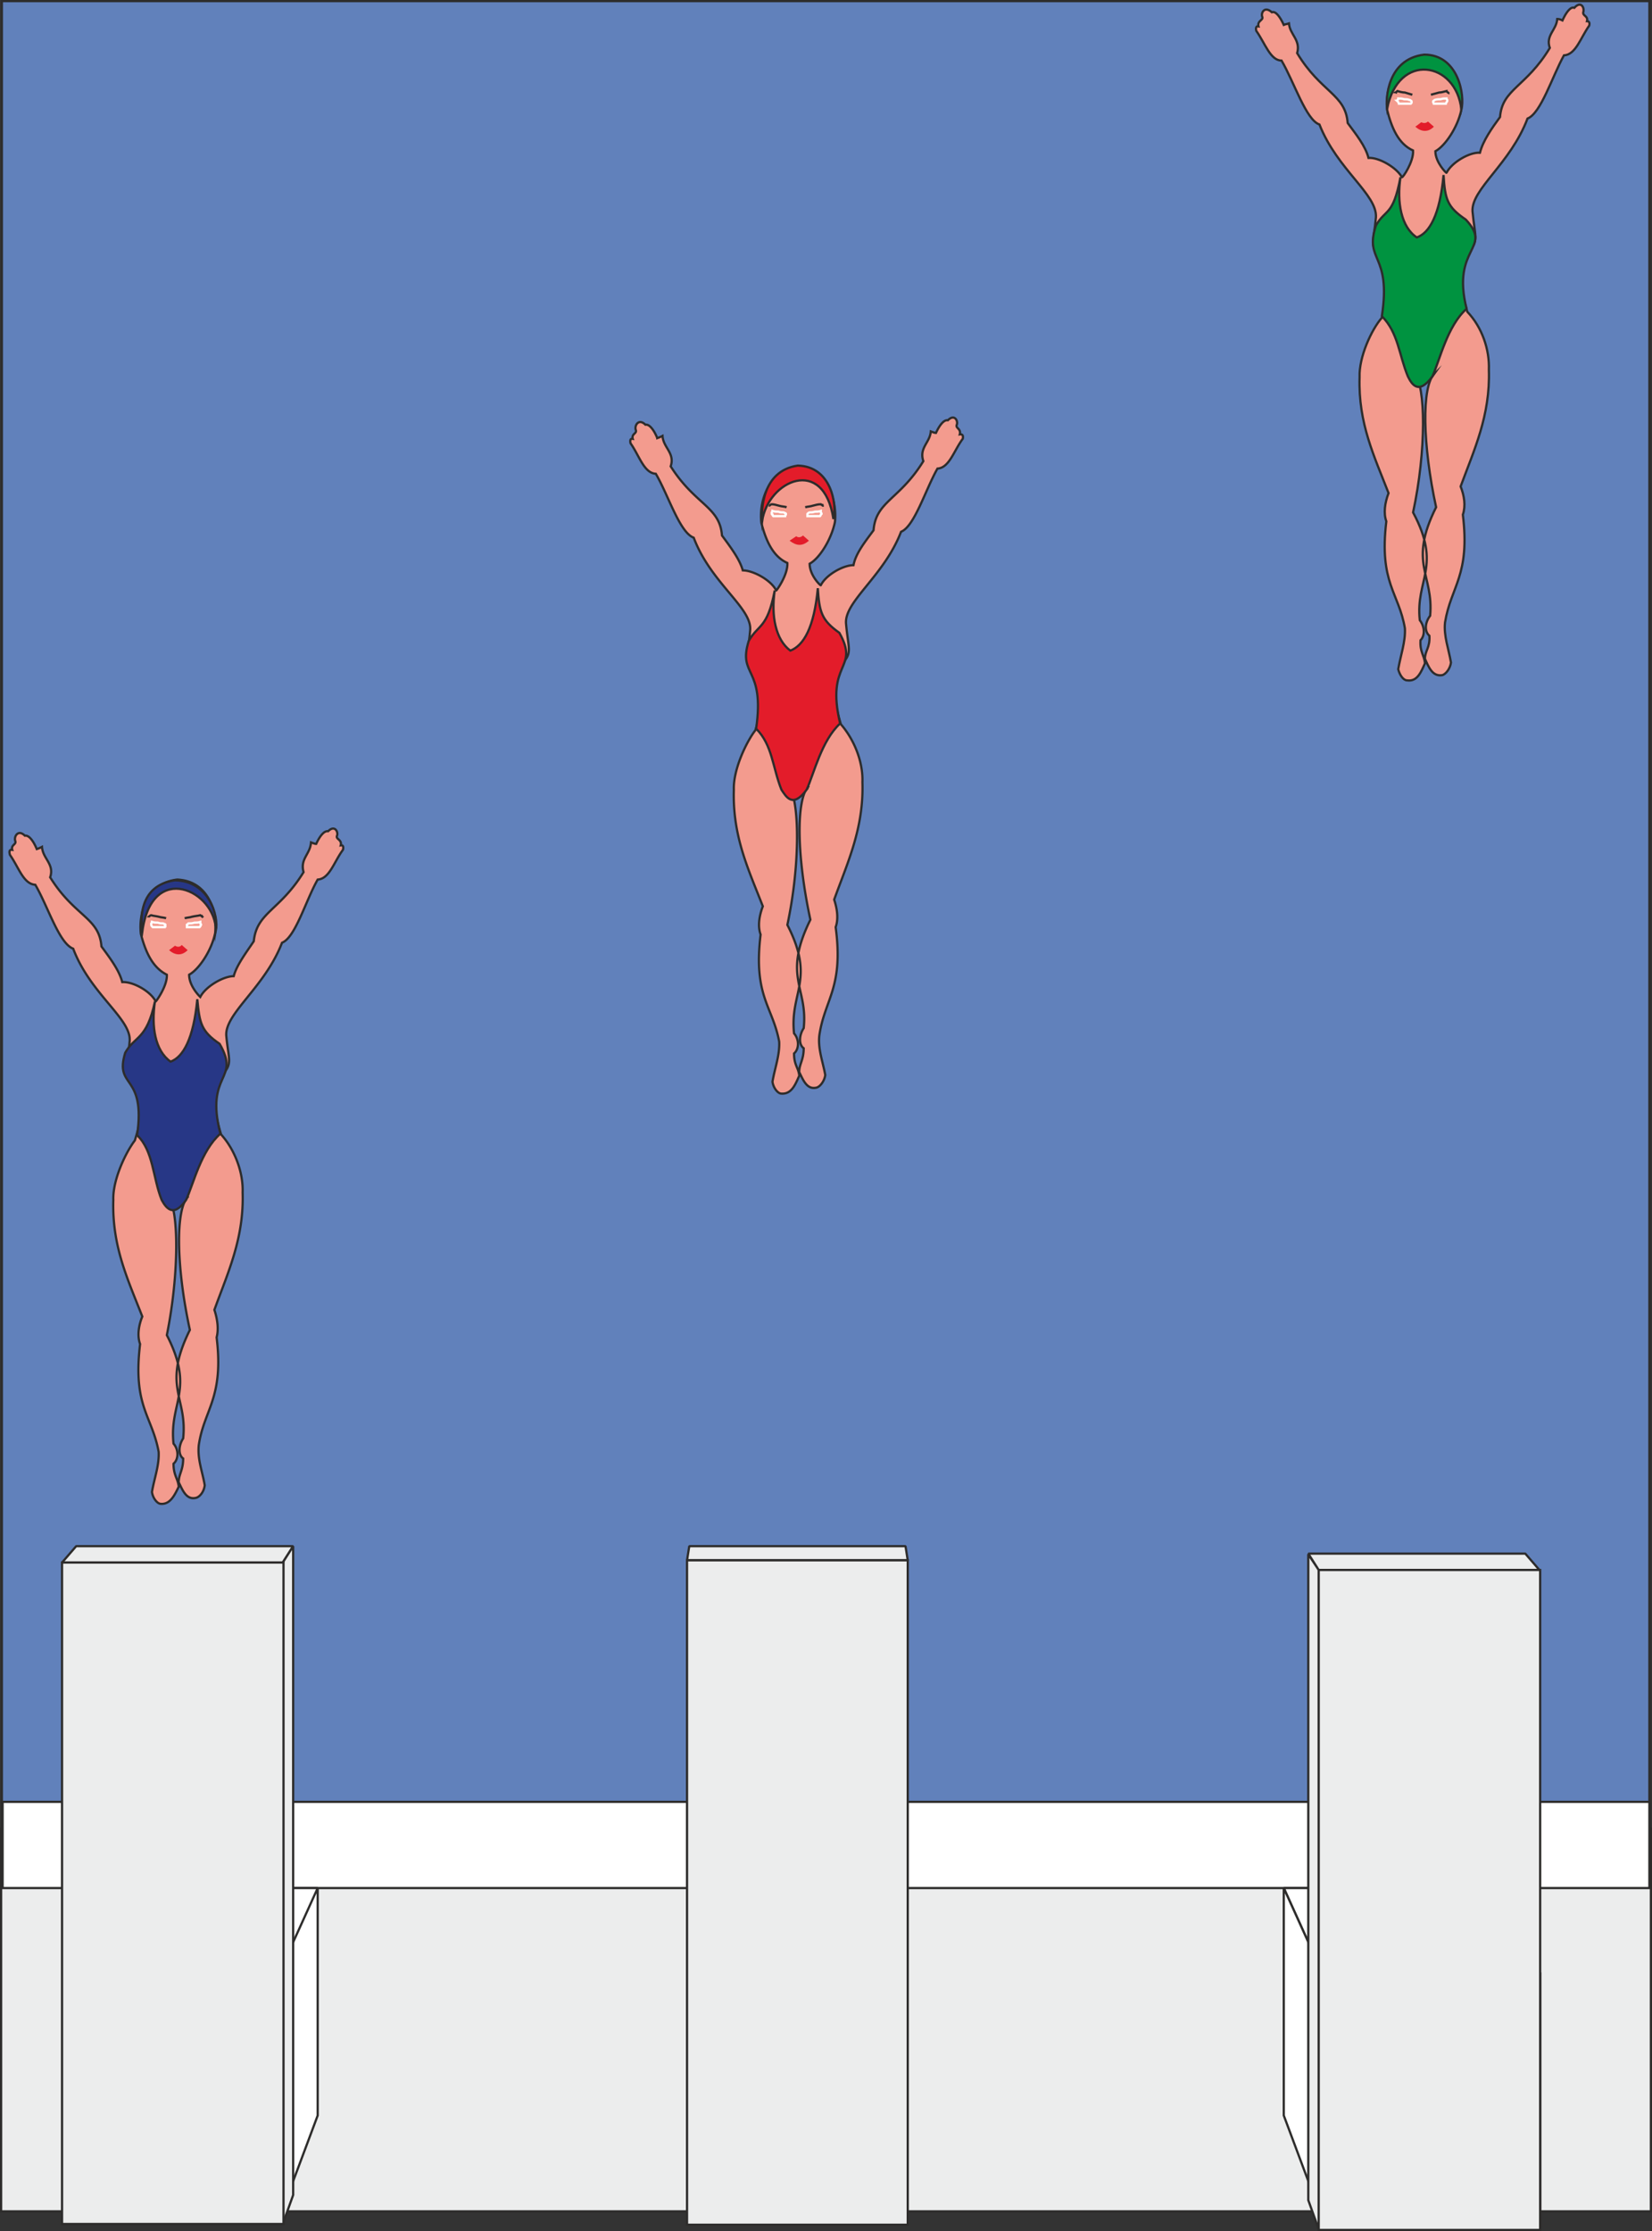
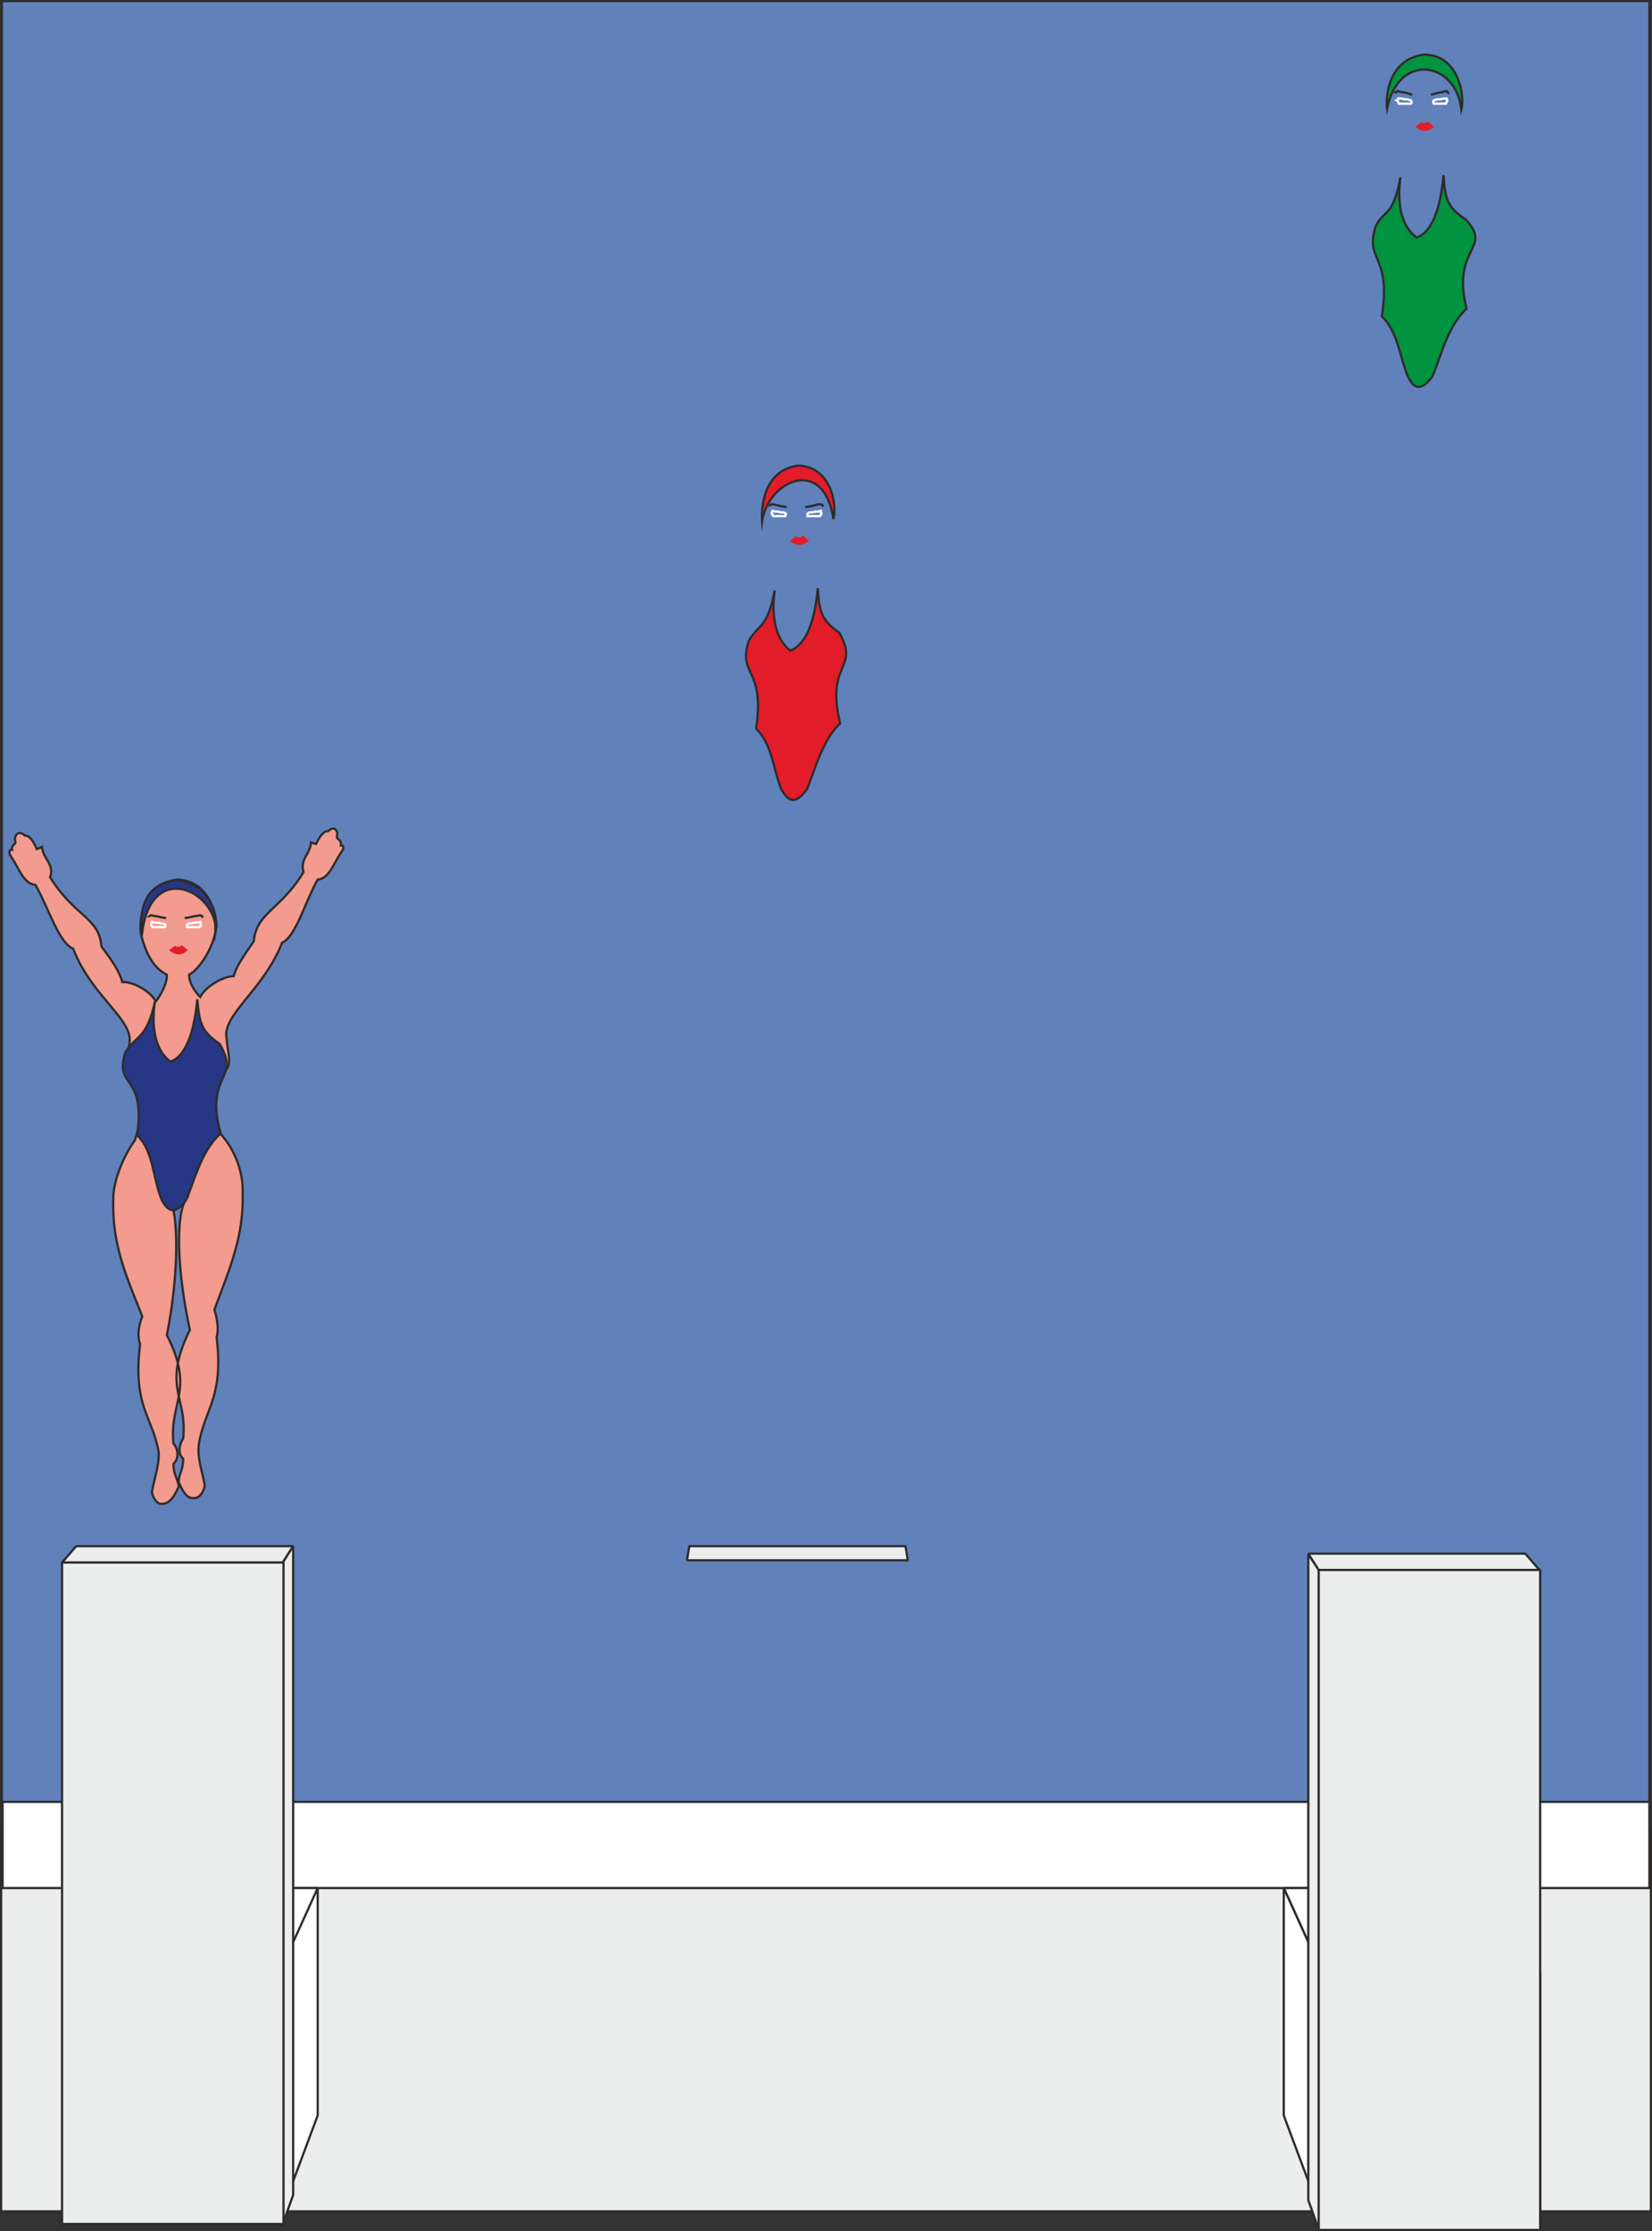
<svg xmlns="http://www.w3.org/2000/svg" width="213.408" height="288.192" viewBox="0 0 160.056 216.144">
  <rect x="0" y="0" width="160.056" height="216.144" fill="#333333" stroke="none" />
  <path d="M217.79 313.017h159.624v206.64H217.79z" style="fill:#6181bb;stroke:#2d2c2b;stroke-width:.216;stroke-miterlimit:10.433" transform="translate(-217.61 -312.909)" />
  <path d="M217.718 490.065h159.84v37.08h-159.84z" style="fill:#eceded;stroke:#2d2c2b;stroke-width:.216;stroke-miterlimit:10.433" transform="translate(-217.61 -312.909)" />
  <path d="M217.862 487.473h159.552v8.352H217.862z" style="fill:#fff;stroke:#2d2c2b;stroke-width:.216;stroke-miterlimit:10.433" transform="translate(-217.61 -312.909)" />
  <path d="M344.438 501.225h21.456l-3.528-5.4H341.99z" style="fill:#fff;stroke:#2d2c2b;stroke-width:.216;stroke-linejoin:bevel;stroke-miterlimit:10.433" transform="translate(-217.61 -312.909)" />
  <path d="M344.438 524.409v-23.184l-2.448-5.4v22.032z" style="fill:#fff;stroke:#2d2c2b;stroke-width:.216;stroke-linejoin:bevel;stroke-miterlimit:10.433" transform="translate(-217.61 -312.909)" />
  <path d="M345.374 504.105h21.456v24.768h-21.456z" style="fill:#fff;stroke:#2d2c2b;stroke-width:.216;stroke-miterlimit:10.433" transform="translate(-217.61 -312.909)" />
  <path d="M224.486 501.225h21.456l2.448-5.4h-20.376zm21.456 0v23.184l2.448-6.552v-22.032z" style="fill:#fff;stroke:#2d2c2b;stroke-width:.216;stroke-linejoin:bevel;stroke-miterlimit:10.433" transform="translate(-217.61 -312.909)" />
  <path d="M224.486 495.825h21.456v23.184h-21.456z" style="fill:#fff;stroke:#2d2c2b;stroke-width:.216;stroke-miterlimit:10.433" transform="translate(-217.61 -312.909)" />
  <path d="M223.622 464.289h21.384l1.008-1.584H224.99z" style="fill:#eceded;stroke:#2d2c2b;stroke-width:.216;stroke-linejoin:bevel;stroke-miterlimit:10.433" transform="translate(-217.61 -312.909)" />
  <path d="M245.006 464.289v64.08l1.008-2.808v-62.856z" style="fill:#eceded;stroke:#2d2c2b;stroke-width:.216;stroke-linejoin:bevel;stroke-miterlimit:10.433" transform="translate(-217.61 -312.909)" />
  <path d="M223.622 464.289h21.456v64.08h-21.456z" style="fill:#eceded;stroke:#2d2c2b;stroke-width:.216;stroke-miterlimit:10.433" transform="translate(-217.61 -312.909)" />
  <path d="M284.174 464.073h21.384l-.216-1.368H284.39z" style="fill:#eceded;stroke:#2d2c2b;stroke-width:.216;stroke-linejoin:bevel;stroke-miterlimit:10.433" transform="translate(-217.61 -312.909)" />
-   <path d="M284.174 464.073h21.384v64.368h-21.384z" style="fill:#eceded;stroke:#2d2c2b;stroke-width:.216;stroke-miterlimit:10.433" transform="translate(-217.61 -312.909)" />
  <path d="M345.374 465.009h21.384l-1.368-1.584h-21.024zm0 63.864v-63.864l-1.008-1.512v62.568z" style="fill:#eceded;stroke:#2d2c2b;stroke-width:.216;stroke-linejoin:bevel;stroke-miterlimit:10.433" transform="translate(-217.61 -312.909)" />
  <path d="M345.374 465.009h21.456v63.936h-21.456z" style="fill:#eceded;stroke:#2d2c2b;stroke-width:.216;stroke-miterlimit:10.433" transform="translate(-217.61 -312.909)" />
-   <path d="M294.038 389.12c1.008 1.153 1.152 7.345-.144 13.393 2.736 5.328.216 6.48.648 10.512.504.576.504 1.512 0 1.944 0 1.152.432 1.368.504 2.16-.36.792-.72 1.8-1.728 1.728-.36 0-.792-.576-.864-1.152.216-1.296.72-2.592.648-3.888-.648-3.456-2.52-4.392-1.8-10.368-.288-.792-.144-1.8.216-2.736-1.368-3.528-2.952-6.768-2.808-11.304-.072-1.872 1.152-4.536 2.088-5.76.432-1.512 1.08-3.312-.072-5.832-1.08-1.08-.648-1.44-.432-3.888.144-2.16-3.816-4.536-5.472-8.928-1.368-.504-2.448-4.104-3.672-6.192-1.152-.072-1.584-1.728-2.448-2.952 0 0-.144-.504.216-.432-.144-.504.432-.504.288-.864-.144-.432.288-1.152.936-.504.36-.072.792.432 1.152 1.296a3.51 3.51 0 0 0 .504-.216c.072 1.152 1.224 1.656.792 2.952 2.376 3.744 4.752 3.888 4.968 6.696.792 1.08 1.728 2.304 2.016 3.384 1.008 0 2.736.936 3.24 1.944 0 .072 1.152-1.512 1.08-2.664-1.44-.648-2.088-2.232-2.52-3.888-.216-1.944.504-4.896 3.528-5.256 3.024.144 3.816 3.24 3.6 5.184-.36 1.728-1.512 3.528-2.448 4.032 0 1.152 1.08 2.16 1.08 2.088.504-1.008 2.16-1.944 3.168-1.944.216-1.152 1.152-2.304 1.944-3.384.216-2.808 2.52-2.952 4.824-6.696-.432-1.296.648-1.8.72-2.88.216.072.36.144.504.144.36-.792.792-1.296 1.152-1.224.648-.648 1.008.072.864.432-.144.36.432.36.288.936.432-.072.288.432.288.432-.864 1.152-1.296 2.808-2.448 2.88-1.152 2.016-2.232 5.616-3.528 6.12-1.656 4.32-5.544 6.768-5.328 8.928.216 2.448.648 2.808-.432 3.888-1.08 2.52-.504 4.32-.072 5.832 1.368 1.584 2.16 3.744 2.088 5.616.144 4.464-1.44 7.776-2.736 11.376.288.864.432 1.872.144 2.664.792 5.904-1.08 6.984-1.584 10.512-.144 1.296.36 2.592.576 3.816-.072.576-.504 1.152-.864 1.224-.936.216-1.296-.792-1.656-1.512 0-.792.432-1.152.432-2.304-.504-.36-.432-1.296 0-1.944.432-3.96-2.088-4.968.648-10.512-1.296-5.976-1.44-11.736-.144-12.96-1.08 1.44-1.512.936-1.944.072z" style="fill:#f39b8e;stroke:#2d2c2b;stroke-width:.216;stroke-miterlimit:10.433" transform="translate(-217.61 -312.909)" />
  <path d="M295.766 389.409c.72-1.584 1.44-4.752 3.24-6.408-1.44-6.048 1.944-5.184-.072-8.784-1.728-1.224-1.944-2.016-2.088-4.32-.36 3.816-1.368 5.544-2.664 6.048-1.44-1.08-1.872-3.384-1.512-5.832-.72 3.744-1.584 3.24-2.52 4.896-1.08 3.456 1.584 2.448.72 8.496 1.584 1.584 1.584 3.744 2.448 5.904.432.648 1.08 1.872 2.448 0z" style="fill:#e31c2a;stroke:#2d2c2b;stroke-width:.216;stroke-miterlimit:10.433" transform="translate(-217.61 -312.909)" />
  <path d="M295.622 362.049c.288-.072.504-.072.72-.144.288-.072.504-.144.792-.144 0 0 .072.072.144.072 0 .072.072.072.144.072m-3.6.144c-.216-.072-.504-.072-.72-.144-.288-.072-.504-.144-.72-.144-.072 0-.144.072-.144.072-.072.072-.144.072-.144.072" style="fill:none;stroke:#2d2c2b;stroke-width:.216;stroke-miterlimit:10.433" transform="translate(-217.61 -312.909)" />
  <path d="m295.838 362.697.072-.072s.072-.072.144-.072c.144 0 .288 0 .504-.072.216 0 .36 0 .576-.072v.144c.072.072.072.072.072.144l-.072.072c0 .072-.072.144-.072.144h-1.224v-.216zm-2.088 0c-.072 0-.072-.072-.072-.072-.072 0-.072-.072-.144-.072-.144 0-.36 0-.504-.072-.216 0-.36 0-.576-.072 0 .072-.072.144-.072.144v.144s0 .072.072.072c0 .072.072.144.072.144h1.152s0-.072.072-.144v-.072z" style="fill:none;stroke:#fff;stroke-width:.216;stroke-miterlimit:10.433" transform="translate(-217.61 -312.909)" />
  <path d="M298.358 363.2c.36-1.44-.216-5.111-3.456-5.183-3.528.504-3.528 4.464-3.456 5.4.576-3.96 5.976-6.408 6.912-.216z" style="fill:#e31c2a;stroke:#2d2c2b;stroke-width:.216;stroke-miterlimit:10.433" transform="translate(-217.61 -312.909)" />
-   <path d="M354.662 349.089c1.08 1.224 1.152 7.416-.144 13.464 2.808 5.256.216 6.48.648 10.44.504.648.504 1.512.072 1.944-.072 1.152.36 1.44.432 2.232-.36.792-.72 1.8-1.728 1.656-.36 0-.72-.504-.864-1.08.216-1.296.72-2.664.648-3.96-.576-3.456-2.52-4.392-1.8-10.368-.288-.792-.144-1.8.216-2.736-1.368-3.528-2.952-6.768-2.808-11.232-.072-1.944 1.152-4.608 2.16-5.76.432-1.512 1.008-3.384-.144-5.832-1.08-1.08-.648-1.512-.432-3.888.144-2.232-3.744-4.608-5.472-9-1.296-.432-2.448-4.104-3.672-6.192-1.08 0-1.584-1.656-2.448-2.88 0 0-.144-.504.216-.432-.144-.576.504-.576.36-.936-.144-.36.216-1.08.936-.432.36-.144.792.432 1.152 1.224.144-.072.288-.072.504-.144.072 1.08 1.152 1.584.792 2.88 2.304 3.816 4.68 3.96 4.896 6.768.792 1.08 1.728 2.232 2.016 3.384 1.008-.072 2.736.936 3.24 1.872.072.072 1.152-1.512 1.08-2.592-1.44-.648-2.088-2.232-2.52-3.96-.144-1.944.504-4.824 3.6-5.184 3.024.072 3.816 3.24 3.6 5.184-.36 1.728-1.584 3.528-2.52 4.032 0 1.08 1.08 2.16 1.08 2.088.504-1.008 2.232-2.016 3.24-1.944.288-1.152 1.152-2.376 1.944-3.456.216-2.736 2.52-2.88 4.824-6.696-.432-1.224.648-1.728.72-2.808.216 0 .36.072.504.144.36-.792.792-1.368 1.152-1.224.648-.72 1.008 0 .864.432-.072.36.504.36.36.864.36 0 .216.432.216.432-.864 1.224-1.296 2.808-2.448 2.88-1.152 2.088-2.232 5.616-3.528 6.12-1.656 4.392-5.472 6.84-5.328 9 .216 2.376.648 2.808-.36 3.888-1.152 2.52-.576 4.32-.144 5.832 1.44 1.512 2.16 3.672 2.088 5.616.144 4.464-1.44 7.776-2.736 11.304.36.936.504 1.872.216 2.736.72 5.904-1.152 6.912-1.728 10.44-.144 1.296.36 2.592.576 3.888-.072.576-.504 1.152-.864 1.224-.936.144-1.296-.792-1.656-1.584 0-.792.504-1.08.432-2.232-.504-.432-.432-1.296.072-1.944.36-4.032-2.16-5.04.576-10.512-1.296-5.976-1.44-11.736-.144-12.96-1.008 1.44-1.44.936-1.944 0z" style="fill:#f39b8e;stroke:#2d2c2b;stroke-width:.216;stroke-miterlimit:10.433" transform="translate(-217.61 -312.909)" />
+   <path d="M354.662 349.089z" style="fill:#f39b8e;stroke:#2d2c2b;stroke-width:.216;stroke-miterlimit:10.433" transform="translate(-217.61 -312.909)" />
  <path d="M356.39 349.377c.72-1.584 1.44-4.896 3.312-6.552-1.512-6.048 2.592-5.76-.072-8.64-1.8-1.224-2.016-1.944-2.16-4.32-.36 3.888-1.368 5.616-2.592 6.048-1.512-1.008-1.944-3.384-1.584-5.832-.72 3.816-1.44 3.024-2.376 4.68-1.152 3.528 1.512 2.664.576 8.784 1.584 1.584 1.656 3.744 2.52 5.832.36.72 1.008 1.872 2.376 0z" style="fill:#009340;stroke:#2d2c2b;stroke-width:.216;stroke-miterlimit:10.433" transform="translate(-217.61 -312.909)" />
  <path d="M356.246 322.089c.288-.072.504-.144.792-.216.216 0 .432-.072.72-.144 0 .072.072.072.144.144 0 0 .072.072.144.072m-3.6.144c-.216-.072-.504-.144-.72-.216-.216 0-.504-.072-.72-.144-.072.072-.144.072-.144.144-.072 0-.144 0-.144.072" style="fill:none;stroke:#2d2c2b;stroke-width:.216;stroke-miterlimit:10.433" transform="translate(-217.61 -312.909)" />
  <path d="M356.462 322.737c0-.072.072-.072.072-.072l.072-.072c.216-.072.432-.072.576-.072.216-.072.36-.072.576-.072 0 .072 0 .072.072.144v.072c0 .072 0 .072-.072.144 0 .072-.072.072-.072.144h-1.152c0-.072-.072-.072-.072-.144v-.072zm-2.088 0c0-.072-.072-.072-.072-.072-.072-.072-.072-.072-.144-.072-.144-.072-.36-.072-.504-.072-.216-.072-.36-.072-.576-.072 0 .072 0 .072-.072.144 0 0 0 .072-.072.072.072.072.144.072.144.144s.072.072.072.144h1.152c.072-.072.072-.072.072-.144v-.072z" style="fill:none;stroke:#fff;stroke-width:.216;stroke-miterlimit:10.433" transform="translate(-217.61 -312.909)" />
  <path d="M359.198 323.529c.36-1.368-.288-5.328-3.6-5.328-3.6.432-3.744 4.32-3.6 5.256 1.08-5.544 6.696-4.608 7.2.072z" style="fill:#009340;stroke:#2d2c2b;stroke-width:.216;stroke-miterlimit:10.433" transform="translate(-217.61 -312.909)" />
  <path d="M233.918 428.865c1.008 1.152 1.08 7.344-.144 13.392 2.736 5.328.216 6.48.648 10.512.504.576.504 1.512 0 1.944 0 1.152.432 1.44.504 2.232-.36.72-.792 1.728-1.728 1.656-.36 0-.792-.576-.864-1.152.216-1.296.72-2.592.648-3.888-.648-3.528-2.52-4.392-1.8-10.44-.288-.792-.144-1.8.216-2.664-1.368-3.528-2.952-6.768-2.808-11.304-.072-1.872 1.152-4.536 2.088-5.76.432-1.512 1.08-3.24-.072-5.76-1.08-1.08-.648-1.44-.432-3.888.144-2.16-3.816-4.536-5.472-8.928-1.368-.504-2.448-4.104-3.672-6.192-1.152-.072-1.584-1.656-2.448-2.88 0 0-.216-.576.216-.504-.144-.504.432-.504.288-.864-.144-.432.288-1.152.936-.504.36-.072.792.432 1.152 1.296a3.51 3.51 0 0 0 .504-.216c.072 1.152 1.224 1.656.792 2.952 2.376 3.816 4.752 3.888 4.968 6.696.792 1.08 1.728 2.304 2.016 3.456 1.008-.072 2.736.864 3.24 1.872 0 .072 1.152-1.512 1.08-2.592-1.44-.72-2.088-2.304-2.52-3.96-.216-1.944.504-4.896 3.528-5.256 3.096.144 3.888 3.24 3.672 5.184-.36 1.728-1.584 3.528-2.52 4.032 0 1.152 1.08 2.16 1.08 2.16.504-1.008 2.232-2.016 3.24-2.016.288-1.08 1.224-2.304 1.944-3.384.288-2.808 2.52-2.952 4.824-6.696-.36-1.296.648-1.728.72-2.88.216.072.36.144.504.144.36-.792.792-1.296 1.152-1.224.648-.648 1.008.072.864.432-.144.36.504.36.36.936.36-.072.216.432.216.432-.864 1.152-1.296 2.808-2.448 2.88-1.152 2.016-2.16 5.616-3.456 6.12-1.656 4.32-5.544 6.84-5.4 9 .216 2.376.648 2.736-.432 3.816-1.08 2.52-.504 4.248-.072 5.76 1.368 1.512 2.16 3.744 2.088 5.616.144 4.464-1.44 7.776-2.736 11.376.288.864.432 1.872.216 2.664.72 5.904-1.224 6.984-1.728 10.44-.144 1.368.36 2.592.576 3.888-.072.648-.504 1.152-.864 1.224-.936.216-1.296-.792-1.656-1.512 0-.792.432-1.152.432-2.304-.504-.36-.432-1.296 0-1.944.432-4.032-2.088-4.968.648-10.512-1.296-5.976-1.44-11.736-.144-12.96-1.08 1.44-1.512.936-1.944.072z" style="fill:#f39b8e;stroke:#2d2c2b;stroke-width:.216;stroke-miterlimit:10.433" transform="translate(-217.61 -312.909)" />
  <path d="M235.646 429.153c.72-1.584 1.44-4.752 3.312-6.408-1.512-5.976 2.016-5.112-.072-8.712-1.8-1.224-1.944-2.016-2.16-4.32-.36 3.816-1.368 5.616-2.592 6.048-1.512-1.08-1.872-3.384-1.512-5.832-.792 3.744-1.944 3.312-2.88 4.968-1.08 3.528 2.016 1.944 1.152 7.992 1.584 1.512 1.512 4.104 2.376 6.264.36.648 1.08 1.872 2.376 0z" style="fill:#273786;stroke:#2d2c2b;stroke-width:.216;stroke-miterlimit:10.433" transform="translate(-217.61 -312.909)" />
  <path d="M235.502 401.865c.288-.072.504-.072.72-.144.288-.072.504-.072.792-.144 0 0 .072.072.144.072 0 .072.072.072.144.144m-3.6.072c-.216-.072-.504-.072-.72-.144-.288-.072-.504-.072-.72-.144-.072 0-.144.072-.144.072-.072.072-.144.072-.144.144" style="fill:none;stroke:#2d2c2b;stroke-width:.216;stroke-miterlimit:10.433" transform="translate(-217.61 -312.909)" />
  <path d="M235.718 402.513s.072 0 .072-.072l.072-.072c.216 0 .36 0 .576-.072.216 0 .36 0 .576-.072v.144c.072.072.072.072.072.144 0 0-.072.072-.072.144l-.072.072h-1.224v-.216zm-2.088 0c-.072 0-.072 0-.072-.072-.072 0-.072-.072-.144-.072-.144 0-.36 0-.504-.072-.216 0-.36 0-.576-.072 0 .072-.072.144-.072.144v.144s0 .072.072.144l.072.072h1.152s0-.072.072-.072v-.144z" style="fill:none;stroke:#fff;stroke-width:.216;stroke-miterlimit:10.433" transform="translate(-217.61 -312.909)" />
  <path d="M238.526 403.089c.288-1.44-.648-4.824-3.96-4.896-3.6.504-3.312 3.96-3.168 4.968.936-6.912 7.128-3.96 7.128-.072z" style="fill:#273786;stroke:#2d2c2b;stroke-width:.216;stroke-miterlimit:10.433" transform="translate(-217.61 -312.909)" />
  <path d="m235.214 404.457.576.504c-.576.576-1.224.504-1.8 0l.576-.432c.216.144.504.144.648-.072zm60.192-39.672.576.504c-.648.576-1.224.504-1.872 0l.648-.432c.144.144.432.144.648-.072zm60.552-40.105.576.505c-.576.576-1.224.504-1.8 0l.576-.432c.144.072.432.144.648-.072z" style="fill:#e31c2a" transform="translate(-217.61 -312.909)" />
</svg>